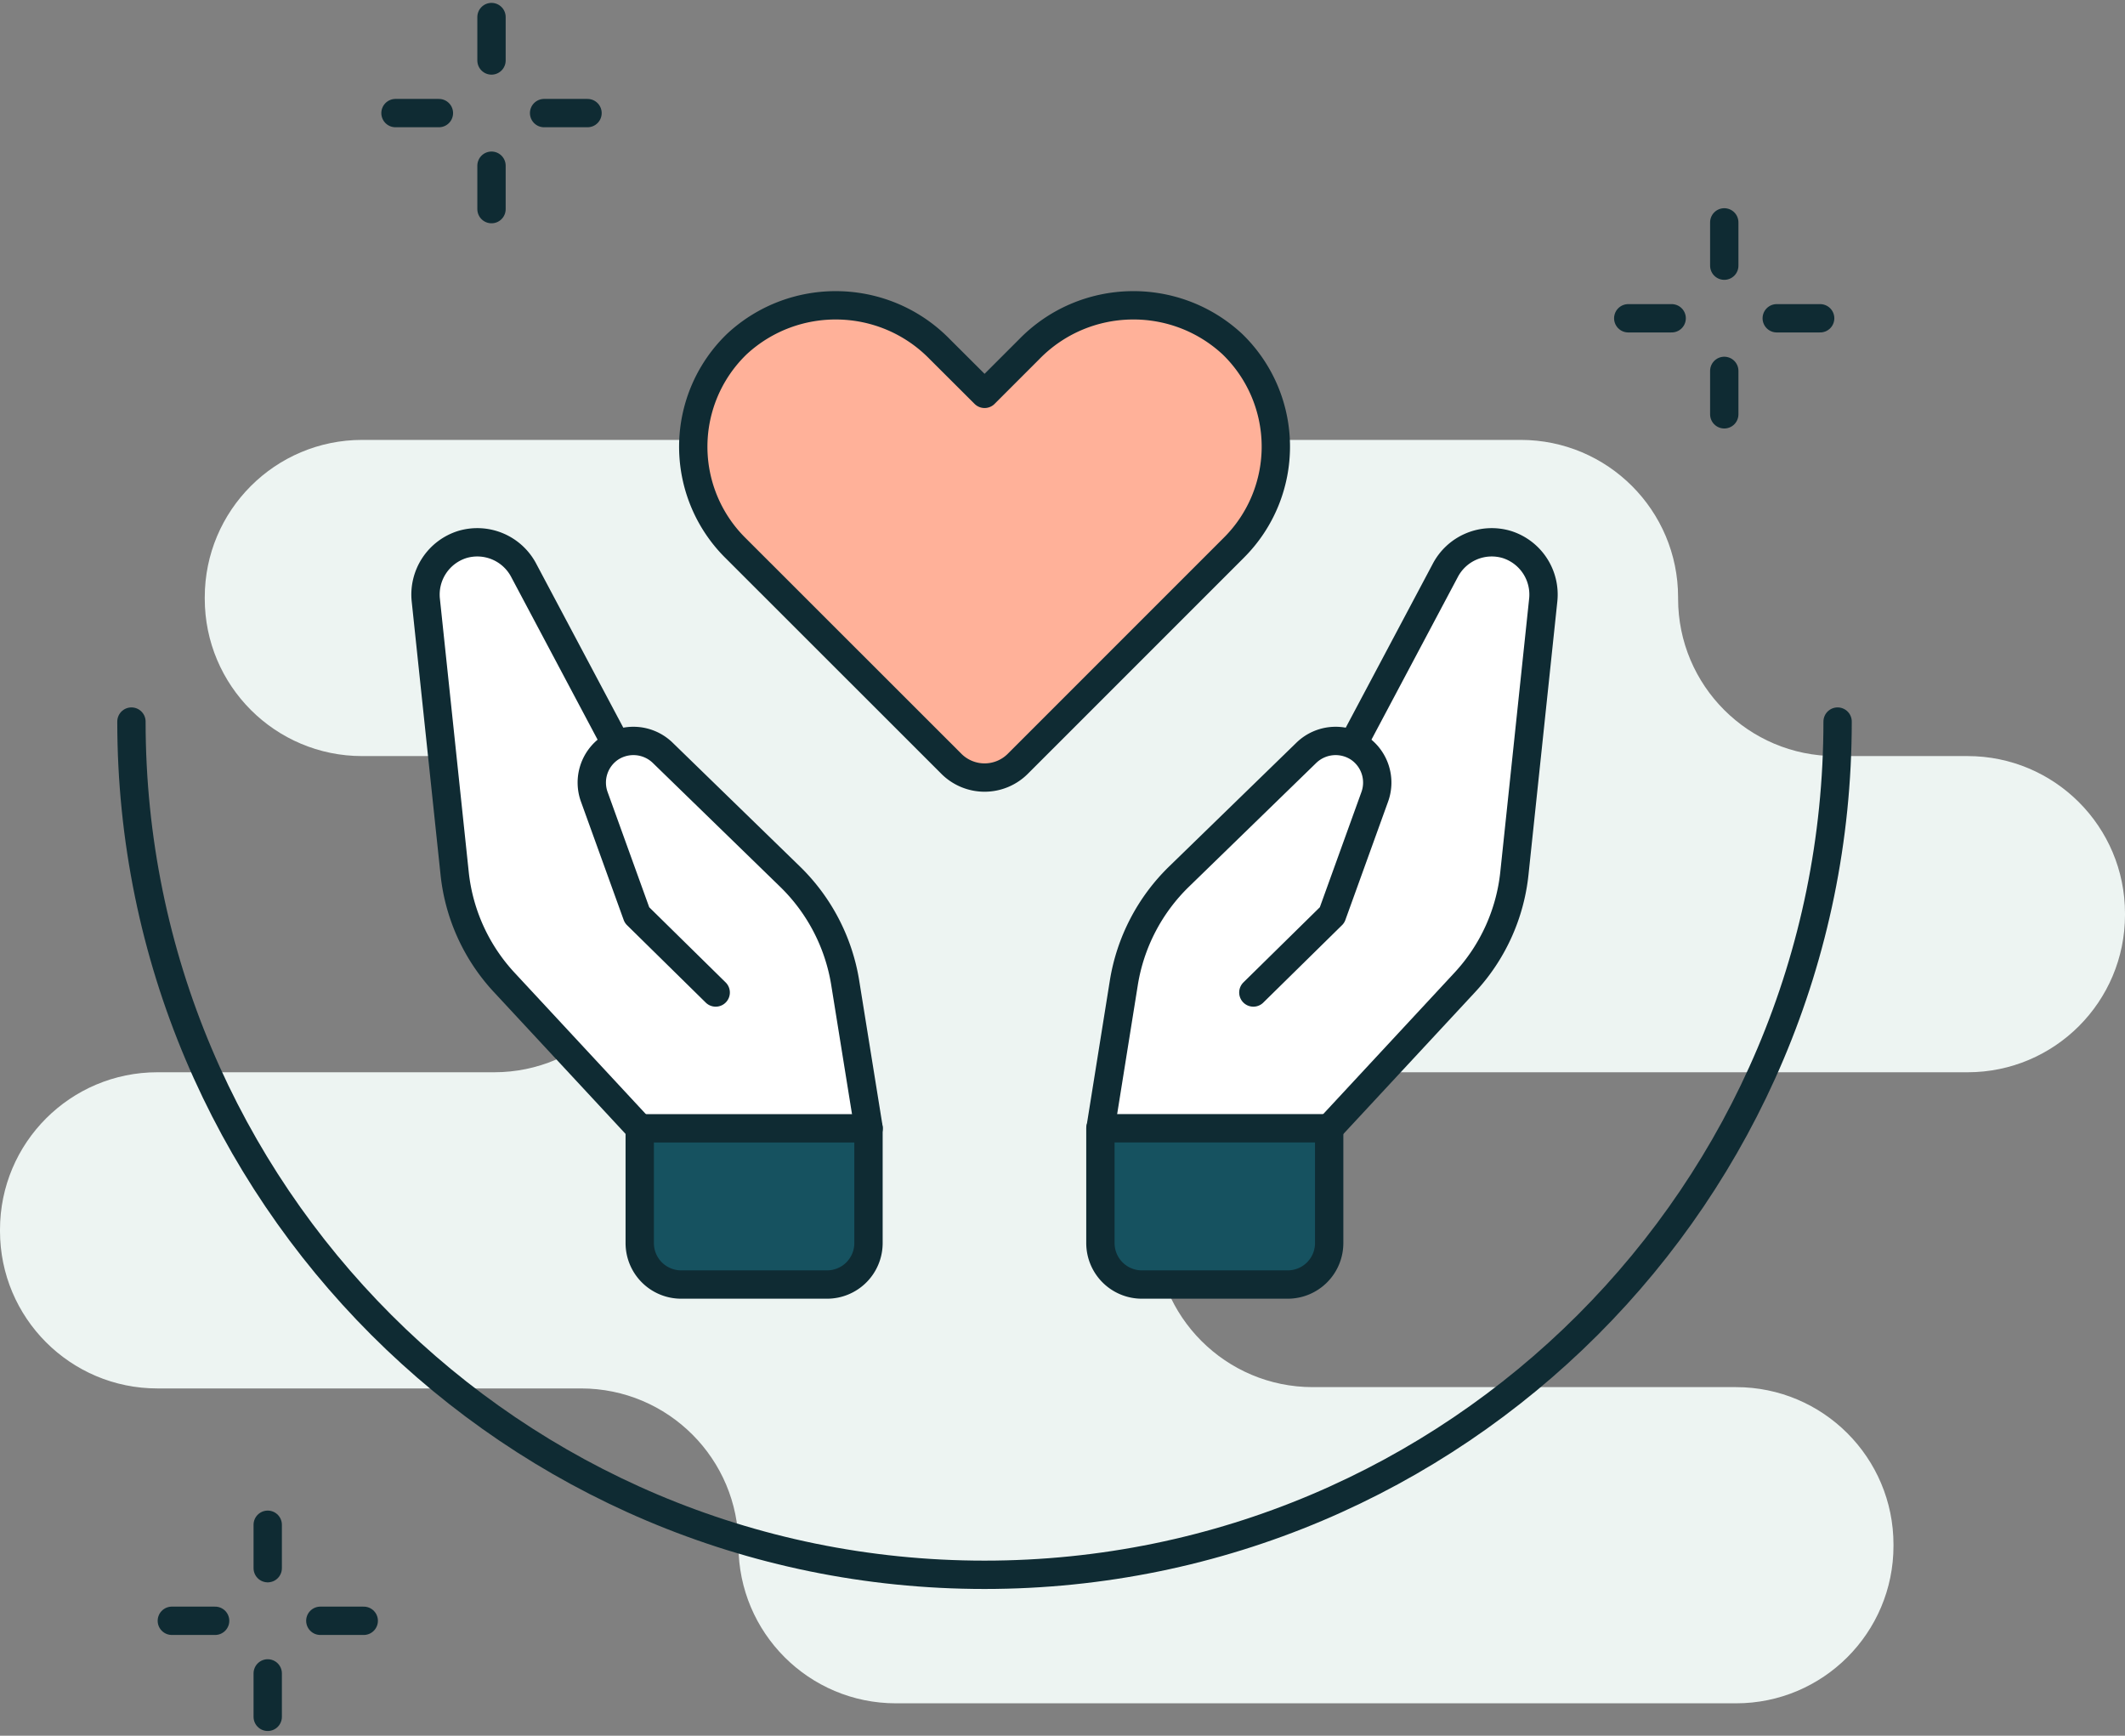
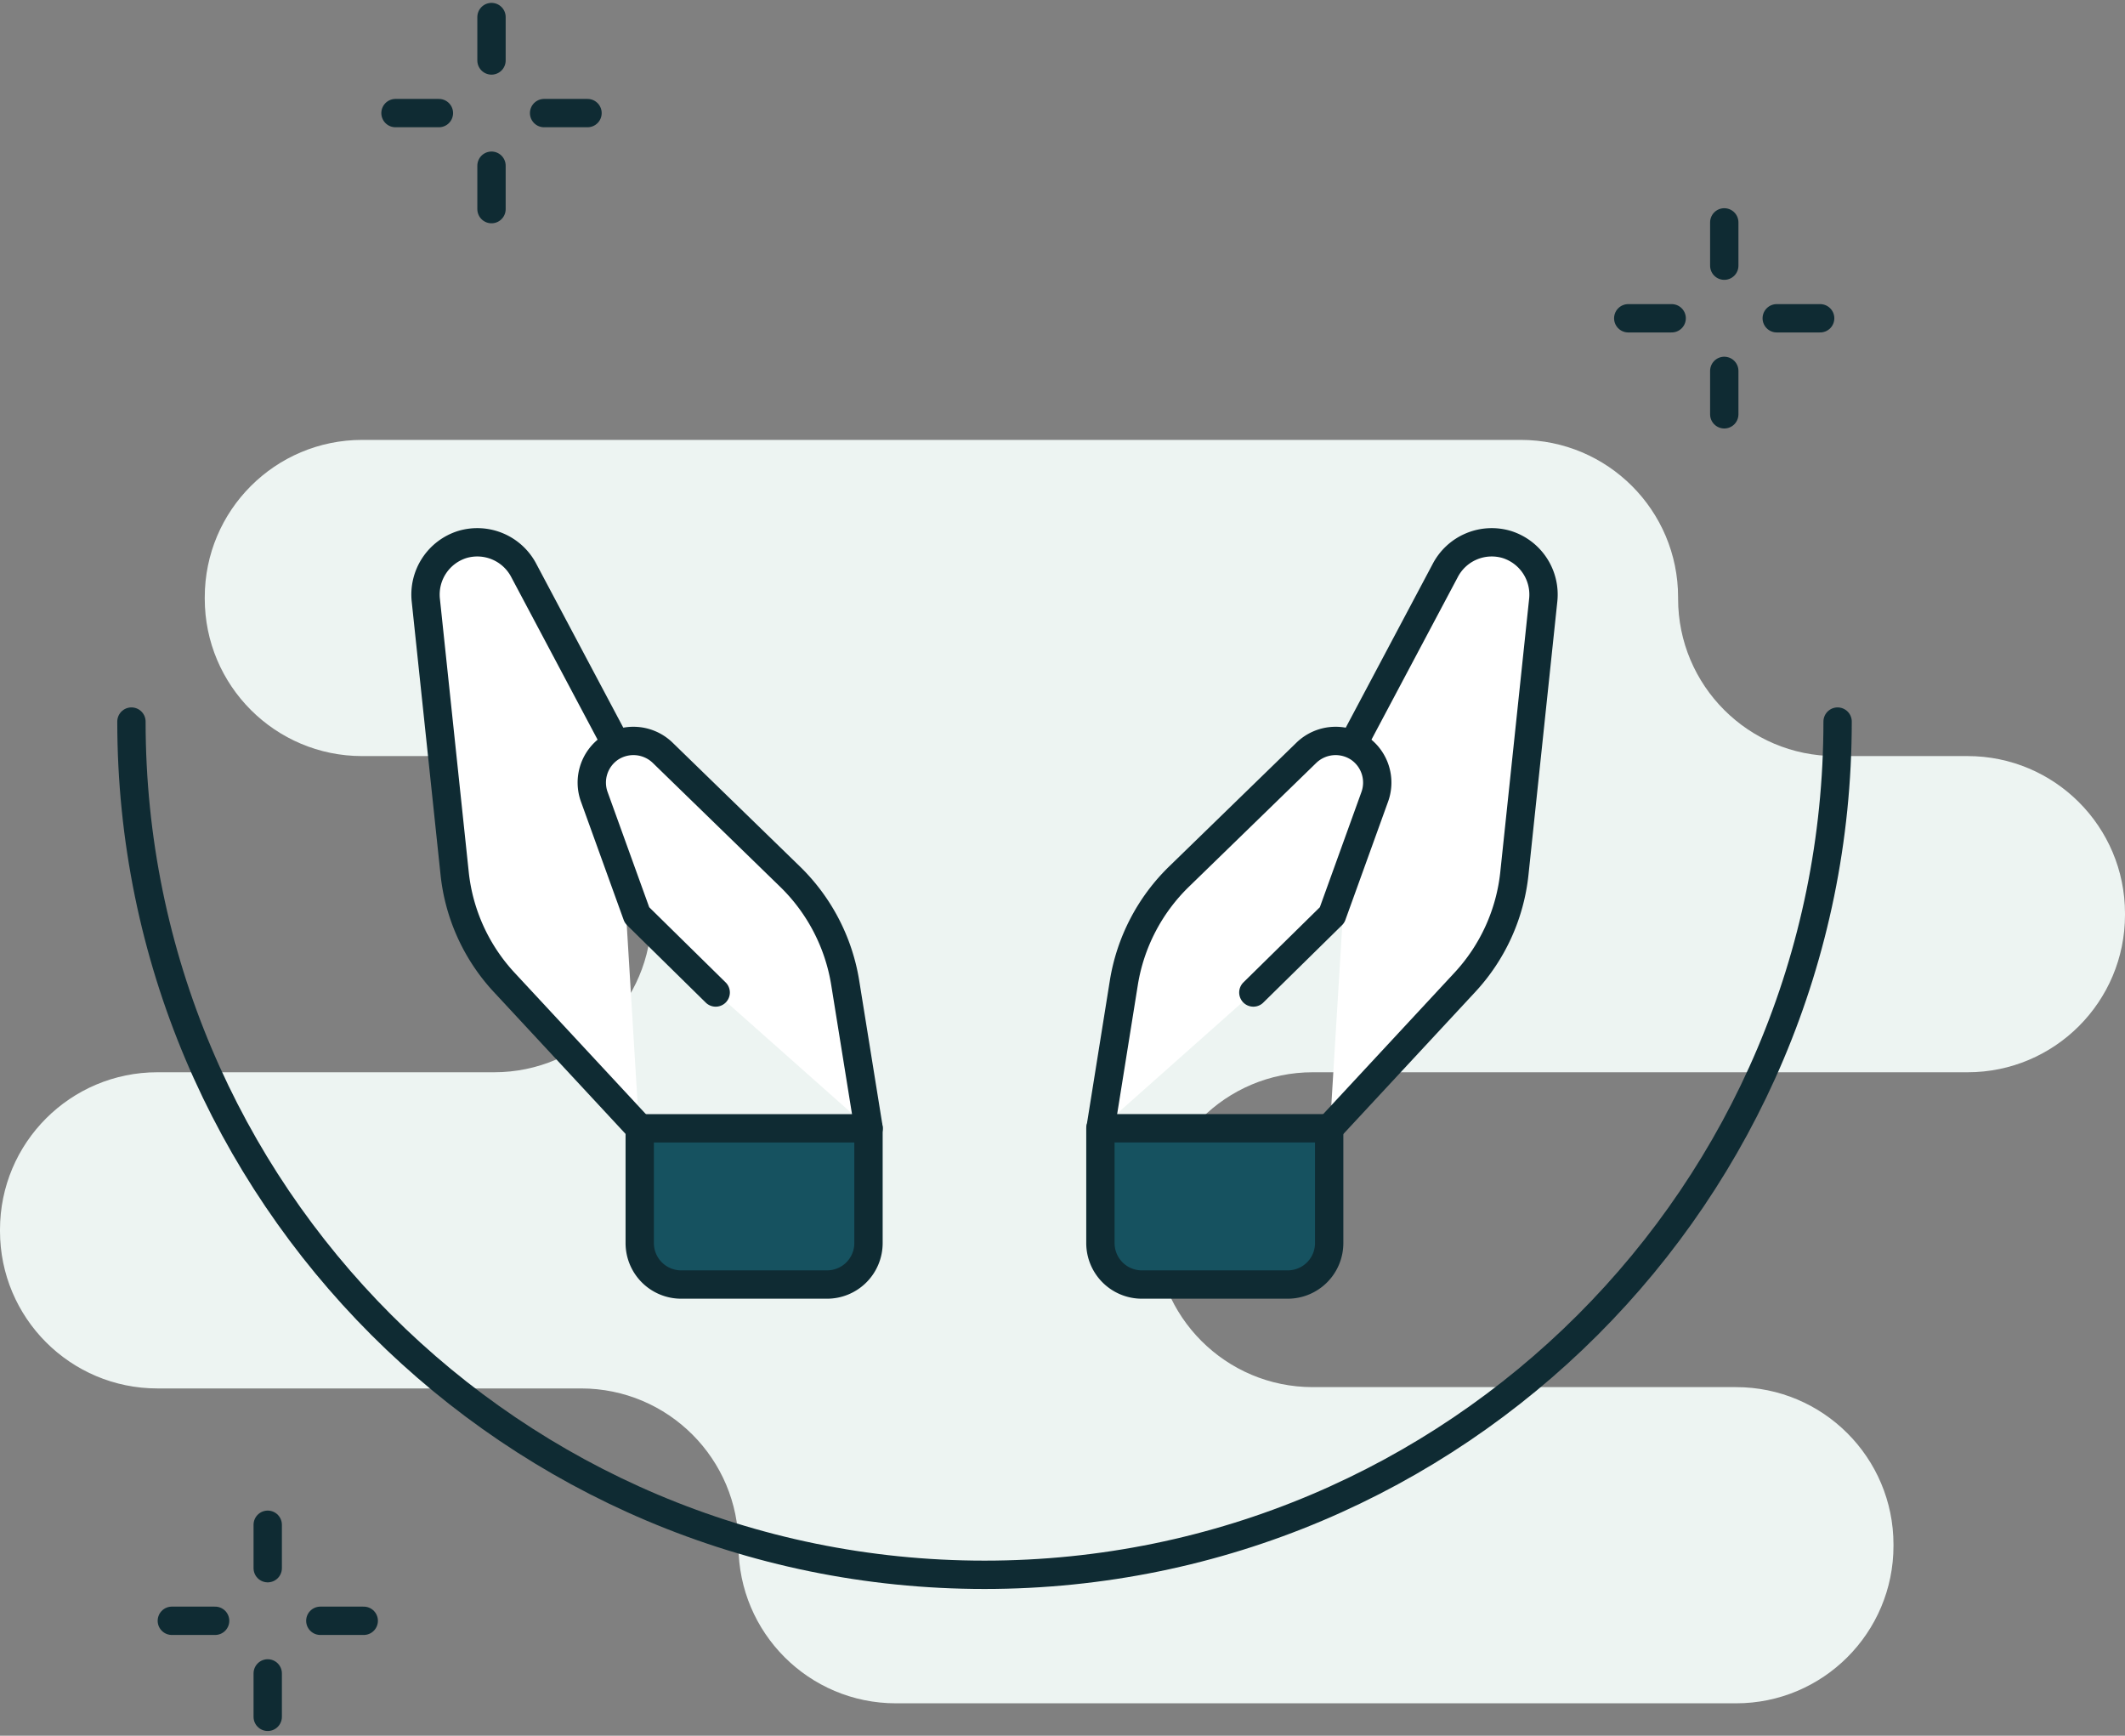
<svg xmlns="http://www.w3.org/2000/svg" width="300" height="245" viewBox="0 0 300 245">
  <rect x="0" y="0" width="300" height="245" fill="#808080" stroke="none" />
  <g fill="none" fill-rule="evenodd">
    <path fill="#EDF4F2" fill-rule="nonzero" d="M300 129.13v-.186c0-12.273-9.95-22.222-22.222-22.222H259.13c-12.273 0-22.223-9.949-22.223-22.222v-.185c0-12.273-9.949-22.222-22.222-22.222H51.13c-12.273 0-22.223 9.949-22.223 22.222v.185c0 12.273 9.95 22.222 22.223 22.222h18.63c12.272 0 22.221 9.95 22.221 22.222v.186c0 12.273-9.949 22.222-22.222 22.222H22.222C9.95 151.352 0 161.302 0 173.574v.185c0 12.273 9.95 22.222 22.222 22.222h59.815c12.273 0 22.222 9.95 22.222 22.223s9.95 22.222 22.222 22.222h118.612c12.273 0 22.222-9.95 22.222-22.222v-.185c0-12.273-9.95-22.223-22.222-22.223h-59.76c-12.273 0-22.222-9.949-22.222-22.222 0-12.273 9.95-22.222 22.222-22.222h92.445c12.273 0 22.222-9.95 22.222-22.222z" />
    <path stroke="#0F2B33" stroke-linecap="round" stroke-linejoin="round" stroke-width="4" d="M243.426 31.389V37.5M243.426 52.352v6.13M256.963 44.926h-6.13M236 44.926h-6.13M37.796 215.222v6.13M37.796 236.204v6.13M51.352 228.778h-6.13M30.37 228.778h-6.11M69.389 2.407v6.13M69.389 23.389v6.13M82.944 15.963h-6.13M61.963 15.963h-6.13" />
-     <path fill="#FFF" fill-rule="nonzero" d="M111.556 123.76l-18.037-17.538a5.907 5.907 0 0 0-6.575-1.148v-.111L73.981 80.556a7.407 7.407 0 0 0-13.851 4.222l4.074 38.592a26.704 26.704 0 0 0 7 15.39l19.037 20.5v16.203a5.852 5.852 0 0 0 5.852 5.852h20.61a5.852 5.852 0 0 0 5.853-5.852v-16.204l-3.315-20.592a26.74 26.74 0 0 0-7.685-14.908zM212.611 76.944a7.407 7.407 0 0 0-8.685 3.704l-12.963 24.408v.11a5.907 5.907 0 0 0-6.574 1.149l-18.037 17.537a26.87 26.87 0 0 0-7.76 14.907l-3.296 20.593v16.204a5.833 5.833 0 0 0 5.834 5.851h20.61a5.852 5.852 0 0 0 5.853-5.851v-16.204l19.037-20.5a26.704 26.704 0 0 0 7-15.389l4.074-38.593a7.407 7.407 0 0 0-5.093-7.926z" />
    <path fill="#165260" fill-rule="nonzero" stroke="#0F2B33" stroke-linecap="round" stroke-linejoin="round" stroke-width="4" d="M90.315 159.26h32.296v16.203a5.852 5.852 0 0 1-5.852 5.852H96.167a5.852 5.852 0 0 1-5.852-5.852v-16.204z" />
    <path fill="#FFF" fill-rule="nonzero" stroke="#0F2B33" stroke-linecap="round" stroke-linejoin="round" stroke-width="4" d="M86.926 104.963L73.963 80.556a7.407 7.407 0 0 0-8.685-3.704 7.407 7.407 0 0 0-5.167 7.833l4.074 38.593a26.704 26.704 0 0 0 7 15.389l19.037 20.5" />
    <path fill="#FFF" fill-rule="nonzero" stroke="#0F2B33" stroke-linecap="round" stroke-linejoin="round" stroke-width="4" d="M122.63 159.26l-3.315-20.593a26.87 26.87 0 0 0-7.76-14.908L93.52 106.222a5.944 5.944 0 0 0-7.408-.63 5.907 5.907 0 0 0-2.204 6.908l6.019 16.667 11.111 10.926" />
    <path fill="#165260" fill-rule="nonzero" stroke="#0F2B33" stroke-linecap="round" stroke-linejoin="round" stroke-width="4" d="M181.815 181.315h-20.611a5.852 5.852 0 0 1-5.852-5.852v-16.204h32.296v16.204a5.852 5.852 0 0 1-5.833 5.852z" />
    <path fill="#FFF" fill-rule="nonzero" stroke="#0F2B33" stroke-linecap="round" stroke-linejoin="round" stroke-width="4" d="M191.056 104.963l12.963-24.407a7.407 7.407 0 0 1 8.685-3.704 7.407 7.407 0 0 1 5.166 7.833l-4.074 38.593a26.704 26.704 0 0 1-7 15.389l-19.037 20.5" />
    <path fill="#FFF" fill-rule="nonzero" stroke="#0F2B33" stroke-linecap="round" stroke-linejoin="round" stroke-width="4" d="M155.37 159.26l3.297-20.593a26.87 26.87 0 0 1 7.759-14.908l18.037-17.537a5.944 5.944 0 0 1 7.407-.63 5.907 5.907 0 0 1 2.204 6.908l-6.018 16.667-11.112 10.926" />
-     <path fill="#FFB199" fill-rule="nonzero" stroke="#0F2B33" stroke-linecap="round" stroke-linejoin="round" stroke-width="4" d="M173.963 48.556c-8.178-7.56-20.89-7.232-28.667.74L139 55.593l-6.315-6.297c-7.77-7.97-20.476-8.298-28.648-.74a20.13 20.13 0 0 0-.278 28.722l30.537 30.518a6.63 6.63 0 0 0 9.408 0l30.518-30.518a20.134 20.134 0 0 0 5.896-14.416 20.134 20.134 0 0 0-6.155-14.306z" />
    <path stroke="#0F2B33" stroke-linecap="round" stroke-linejoin="round" stroke-width="4" d="M259.426 101.852c0 66.514-53.92 120.435-120.435 120.435S18.556 168.367 18.556 101.852" />
  </g>
</svg>